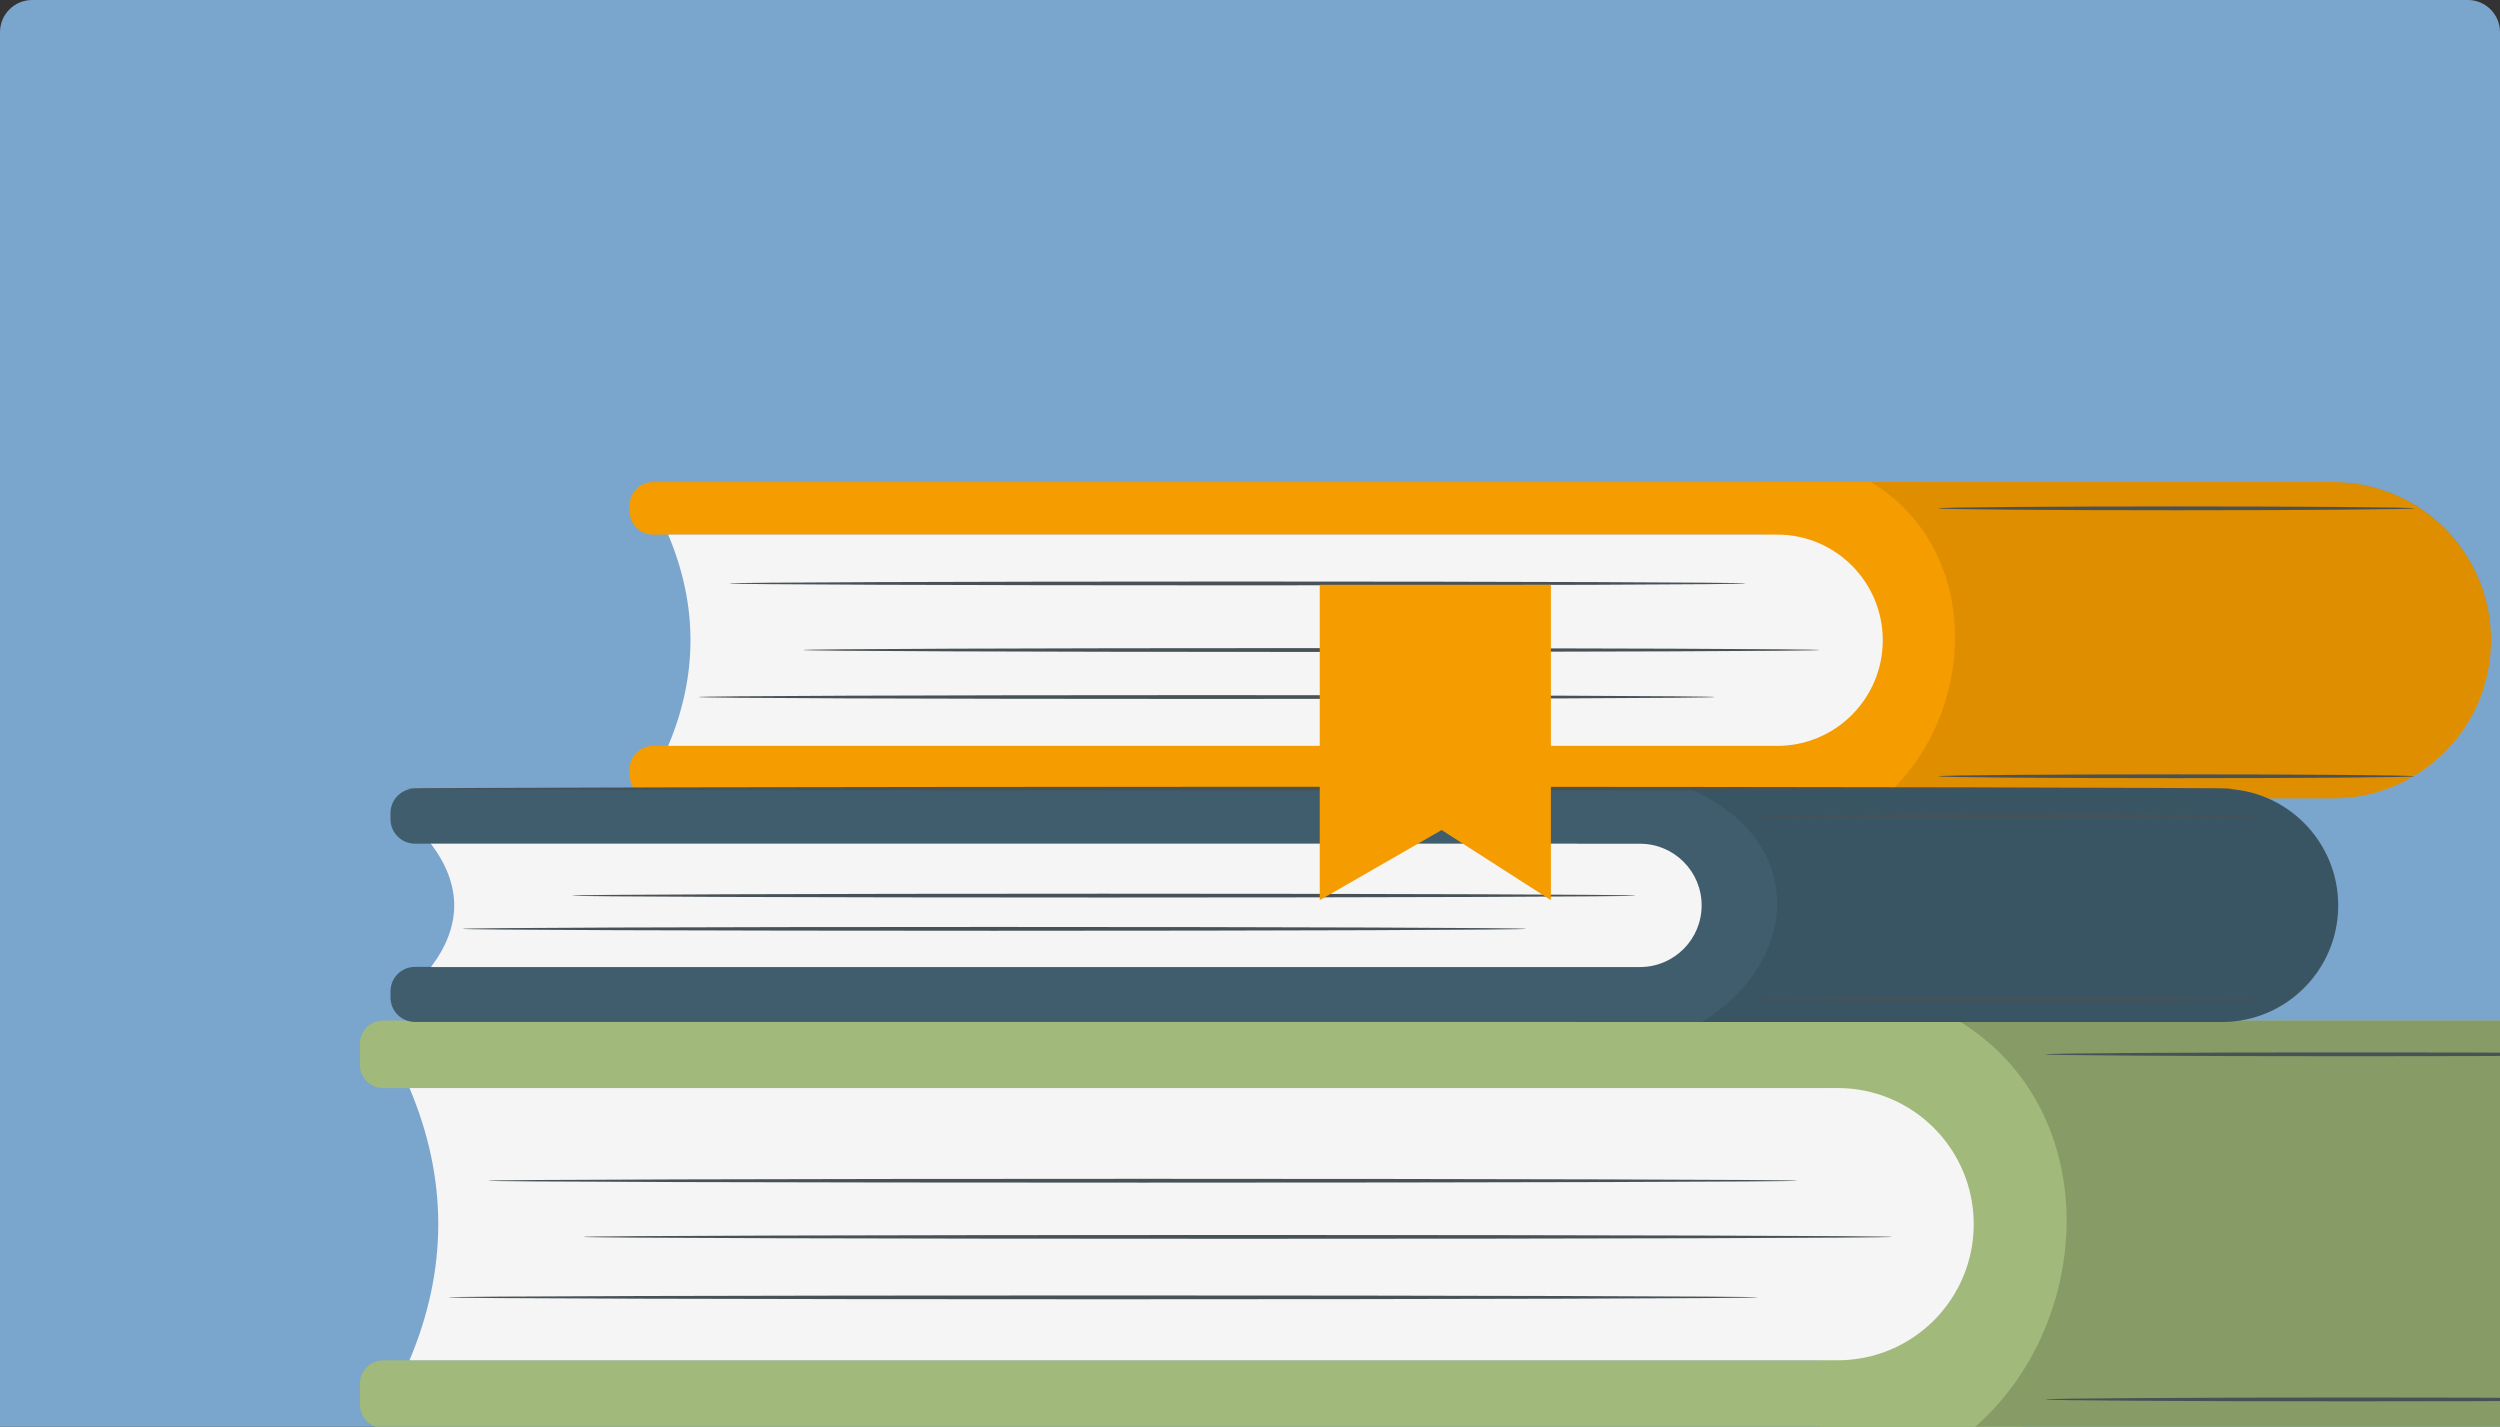
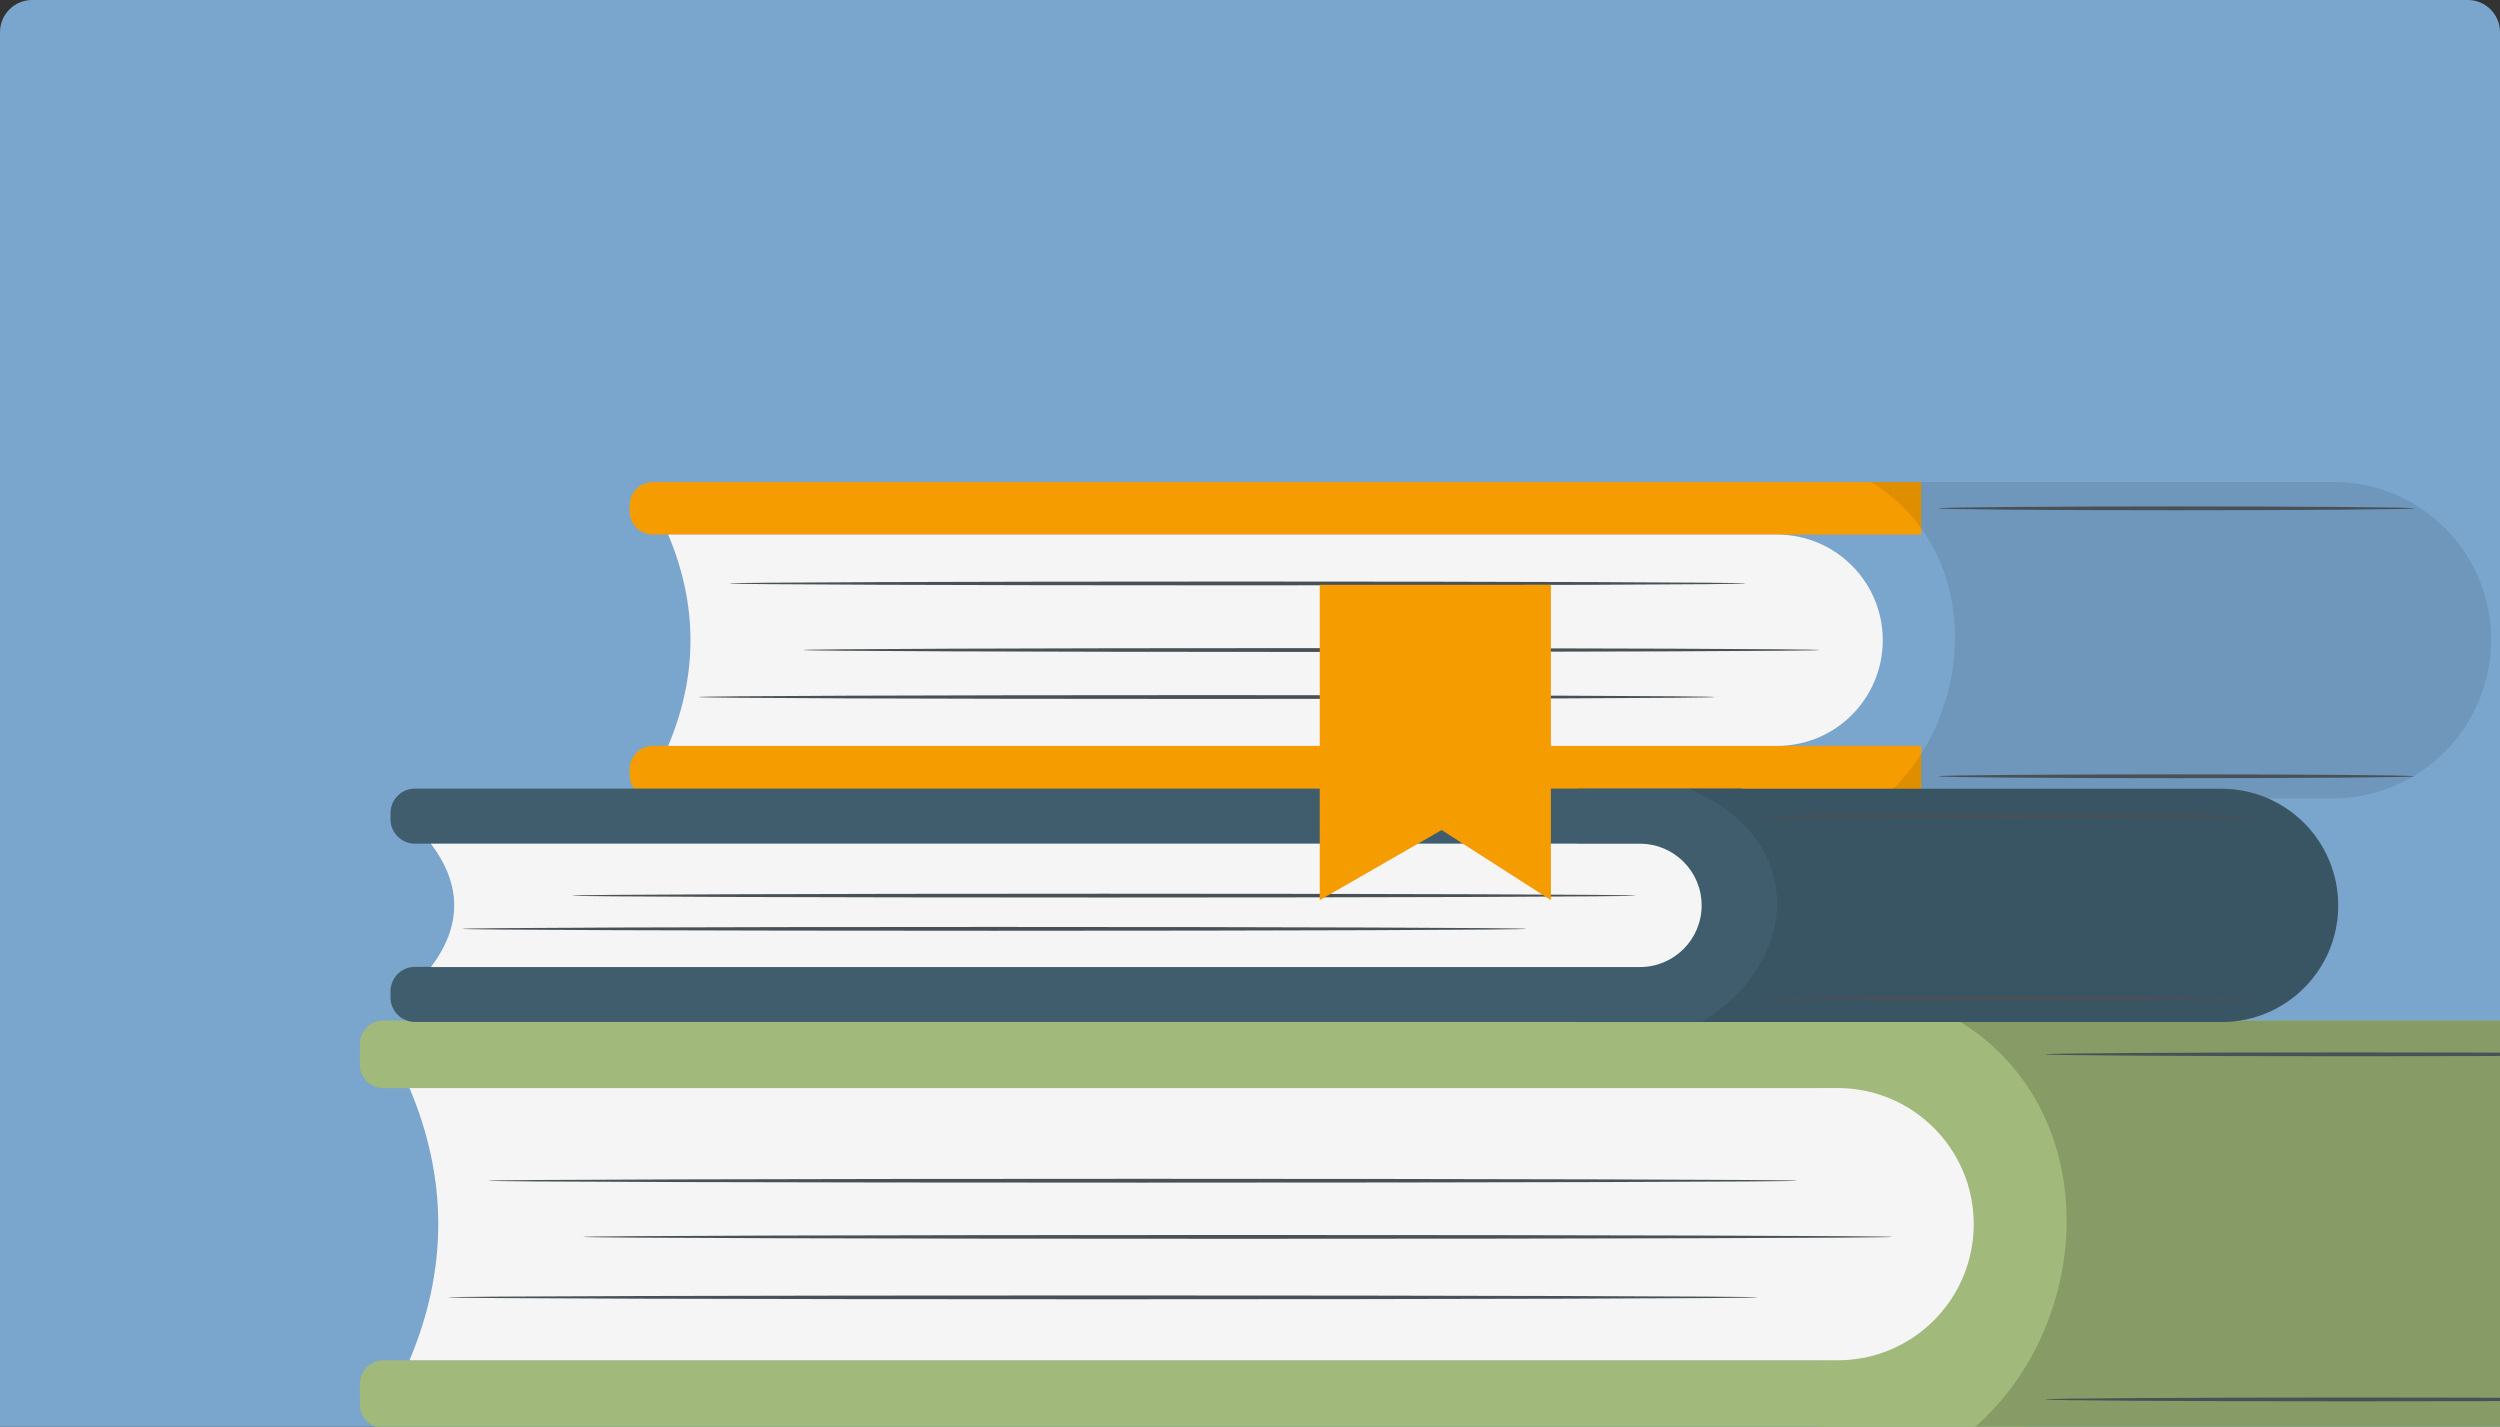
<svg xmlns="http://www.w3.org/2000/svg" width="389" height="222" viewBox="0 0 389 222" fill="none">
  <rect x="0" y="0" width="389" height="222" fill="#333333" stroke="none" />
  <g clip-path="url(#clip0_1125_19368)">
    <path d="M0 5C0 2.239 2.239 0 5 0H384C386.761 0 389 2.239 389 5V222H0V5Z" fill="#7AA5CD" />
-     <path d="M274.438 124.23H363.008C376.593 124.23 387.604 113.213 387.604 99.621C387.604 86.029 376.593 75.013 363.008 75.013H274.438V124.242V124.23Z" fill="#F59C00" />
    <path d="M298.947 83.182L101.603 83.182C99.599 83.182 97.978 81.561 97.978 79.555V78.639C97.978 76.634 99.599 75.012 101.603 75.012L298.947 75.012V83.182V83.182Z" fill="#F59C00" />
    <path d="M298.947 124.229L101.603 124.229C99.599 124.229 97.978 122.608 97.978 120.603V119.687C97.978 117.681 99.599 116.06 101.603 116.06L298.947 116.06V124.229V124.229Z" fill="#F59C00" />
    <path d="M103.966 116.06H276.529C285.61 116.06 292.959 108.694 292.959 99.621C292.959 90.535 285.597 83.182 276.529 83.182H103.966C108.593 94.137 108.593 105.105 103.966 116.06Z" fill="#F5F5F5" />
    <g opacity="0.3">
      <path opacity="0.3" d="M292.959 124.23H362.934C376.568 124.23 387.616 113.176 387.616 99.534C387.616 85.98 376.63 75 363.095 75H291.103C308.919 85.794 307.582 111.653 292.971 124.23H292.959Z" fill="black" />
    </g>
    <path d="M124.936 101.144C124.936 101.304 160.357 101.441 204.03 101.441C247.727 101.441 283.135 101.304 283.135 101.144C283.135 100.983 247.727 100.846 204.03 100.846C160.344 100.846 124.936 100.983 124.936 101.144V101.144Z" fill="#485156" />
    <path d="M108.655 108.459C108.655 108.62 144.075 108.756 187.748 108.756C231.446 108.756 266.854 108.62 266.854 108.459C266.854 108.298 231.446 108.162 187.748 108.162C144.063 108.162 108.655 108.298 108.655 108.459V108.459Z" fill="#485156" />
    <path d="M113.455 90.783C113.455 90.944 148.876 91.08 192.549 91.08C236.246 91.08 271.654 90.944 271.654 90.783C271.654 90.622 236.246 90.486 192.549 90.486C148.863 90.486 113.455 90.622 113.455 90.783V90.783Z" fill="#485156" />
    <path d="M301.619 120.788C301.619 120.949 318.197 121.085 338.648 121.085C359.099 121.085 375.677 120.949 375.677 120.788C375.677 120.627 359.099 120.491 338.648 120.491C318.197 120.491 301.619 120.627 301.619 120.788V120.788Z" fill="#485156" />
    <path d="M301.619 79.097C301.619 79.258 318.197 79.394 338.648 79.394C359.099 79.394 375.677 79.258 375.677 79.097C375.677 78.936 359.099 78.8 338.648 78.8C318.197 78.8 301.619 78.936 301.619 79.097V79.097Z" fill="#485156" />
    <path d="M397.316 222.181L283.259 222.181V158.778L397.316 158.778C414.797 158.778 429 172.976 429 190.48C429 207.971 414.809 222.181 397.316 222.181V222.181Z" fill="#A1B97A" />
    <path d="M314.832 169.312L59.625 169.312C57.62 169.312 56 167.691 56 165.685V162.417C56 160.412 57.62 158.79 59.625 158.79L314.832 158.79V169.312Z" fill="#A1B97A" />
    <path d="M314.832 222.194L59.625 222.194C57.62 222.194 56 220.572 56 218.567V215.299C56 213.293 57.62 211.672 59.625 211.672L314.832 211.672V222.194Z" fill="#A1B97A" />
    <path d="M63.72 211.66H285.944C297.635 211.66 307.112 202.178 307.112 190.48C307.112 178.782 297.635 169.3 285.944 169.3H63.72C69.683 183.412 69.683 197.536 63.72 211.647V211.66Z" fill="#F5F5F5" />
    <g opacity="0.4">
      <path opacity="0.4" d="M307.112 222.194H397.662C414.97 222.194 429 208.156 429 190.839C429 173.15 414.661 158.803 396.982 158.803H304.7C327.637 172.704 325.93 206.002 307.112 222.206V222.194Z" fill="black" />
    </g>
    <path d="M90.715 192.46C90.715 192.621 136.33 192.757 192.585 192.757C248.853 192.757 294.456 192.621 294.456 192.46C294.456 192.299 248.853 192.163 192.585 192.163C136.33 192.163 90.715 192.299 90.715 192.46V192.46Z" fill="#485156" />
    <path d="M69.757 201.868C69.757 202.029 115.372 202.165 171.627 202.165C227.895 202.165 273.498 202.029 273.498 201.868C273.498 201.707 227.895 201.571 171.627 201.571C115.372 201.571 69.757 201.707 69.757 201.868V201.868Z" fill="#485156" />
    <path d="M75.931 183.721C75.931 183.882 121.546 184.018 177.801 184.018C234.069 184.018 279.671 183.882 279.671 183.721C279.671 183.56 234.069 183.424 177.801 183.424C121.546 183.424 75.931 183.56 75.931 183.721V183.721Z" fill="#485156" />
    <path d="M318.259 217.75C318.259 217.911 339.613 218.047 365.941 218.047C392.268 218.047 413.622 217.911 413.622 217.75C413.622 217.589 392.28 217.453 365.941 217.453C339.601 217.453 318.259 217.589 318.259 217.75V217.75Z" fill="#485156" />
    <path d="M318.259 164.052C318.259 164.212 339.613 164.349 365.941 164.349C392.268 164.349 413.622 164.212 413.622 164.052C413.622 163.891 392.28 163.754 365.941 163.754C339.601 163.754 318.259 163.891 318.259 164.052V164.052Z" fill="#485156" />
-     <path d="M245.414 159.026H345.688C355.709 159.026 363.825 150.905 363.825 140.879C363.825 130.852 355.709 122.732 345.688 122.732H245.414V159.026V159.026Z" fill="#3F5D6D" />
+     <path d="M245.414 159.026H345.688C355.709 159.026 363.825 150.905 363.825 140.879C363.825 130.852 355.709 122.732 345.688 122.732H245.414V159.026Z" fill="#3F5D6D" />
    <path d="M271.048 131.273L64.562 131.273C62.471 131.273 60.763 129.577 60.763 127.473V126.507C60.763 124.415 62.458 122.707 64.562 122.707L271.048 122.707V131.261V131.273Z" fill="#3F5D6D" />
    <path d="M271.048 159.013L64.562 159.013C62.471 159.013 60.763 157.318 60.763 155.213V154.248C60.763 152.156 62.458 150.447 64.562 150.447L271.048 150.447V159.001V159.013Z" fill="#3F5D6D" />
    <path d="M67.048 150.472H255.187C260.482 150.472 264.775 146.177 264.775 140.879C264.775 135.581 260.482 131.285 255.187 131.285H67.048C71.885 137.685 71.885 144.085 67.048 150.485V150.472Z" fill="#F5F5F5" />
    <g opacity="0.3">
      <path opacity="0.3" d="M264.788 159.026H345.824C355.758 159.026 363.813 150.967 363.813 141.027C363.813 130.926 355.622 122.732 345.527 122.732H262.821C281.465 130.691 280.067 149.754 264.776 159.026H264.788Z" fill="black" />
    </g>
    <path d="M88.983 139.356C88.983 139.517 126.037 139.653 171.751 139.653C217.465 139.653 254.519 139.517 254.519 139.356C254.519 139.195 217.465 139.059 171.751 139.059C126.05 139.059 88.983 139.195 88.983 139.356V139.356Z" fill="#485156" />
    <path d="M71.947 144.53C71.947 144.691 109.001 144.828 154.715 144.828C200.429 144.828 237.483 144.691 237.483 144.53C237.483 144.37 200.429 144.233 154.715 144.233C109.013 144.233 71.947 144.37 71.947 144.53V144.53Z" fill="#485156" />
    <path d="M273.856 155.411C273.856 155.572 291.202 155.708 312.593 155.708C333.984 155.708 351.342 155.572 351.342 155.411C351.342 155.25 333.996 155.114 312.593 155.114C291.189 155.114 273.856 155.25 273.856 155.411Z" fill="#485156" />
    <path d="M273.856 127.002C273.856 127.163 291.202 127.3 312.593 127.3C333.984 127.3 351.342 127.163 351.342 127.002C351.342 126.841 333.996 126.705 312.593 126.705C291.189 126.705 273.856 126.841 273.856 127.002Z" fill="#485156" />
-     <path d="M63.238 122.719C63.238 122.88 126.866 123.017 205.354 123.017C283.853 123.017 347.482 122.88 347.482 122.719C347.482 122.559 283.866 122.422 205.354 122.422C126.879 122.422 63.238 122.559 63.238 122.719V122.719Z" fill="#485156" />
    <path d="M241.319 90.993V140.062L224.32 129.156L205.354 140.062V90.993H241.319Z" fill="#F59C00" />
  </g>
  <defs>
    <clipPath id="clip0_1125_19368">
      <rect width="389" height="222" fill="white" />
    </clipPath>
  </defs>
</svg>